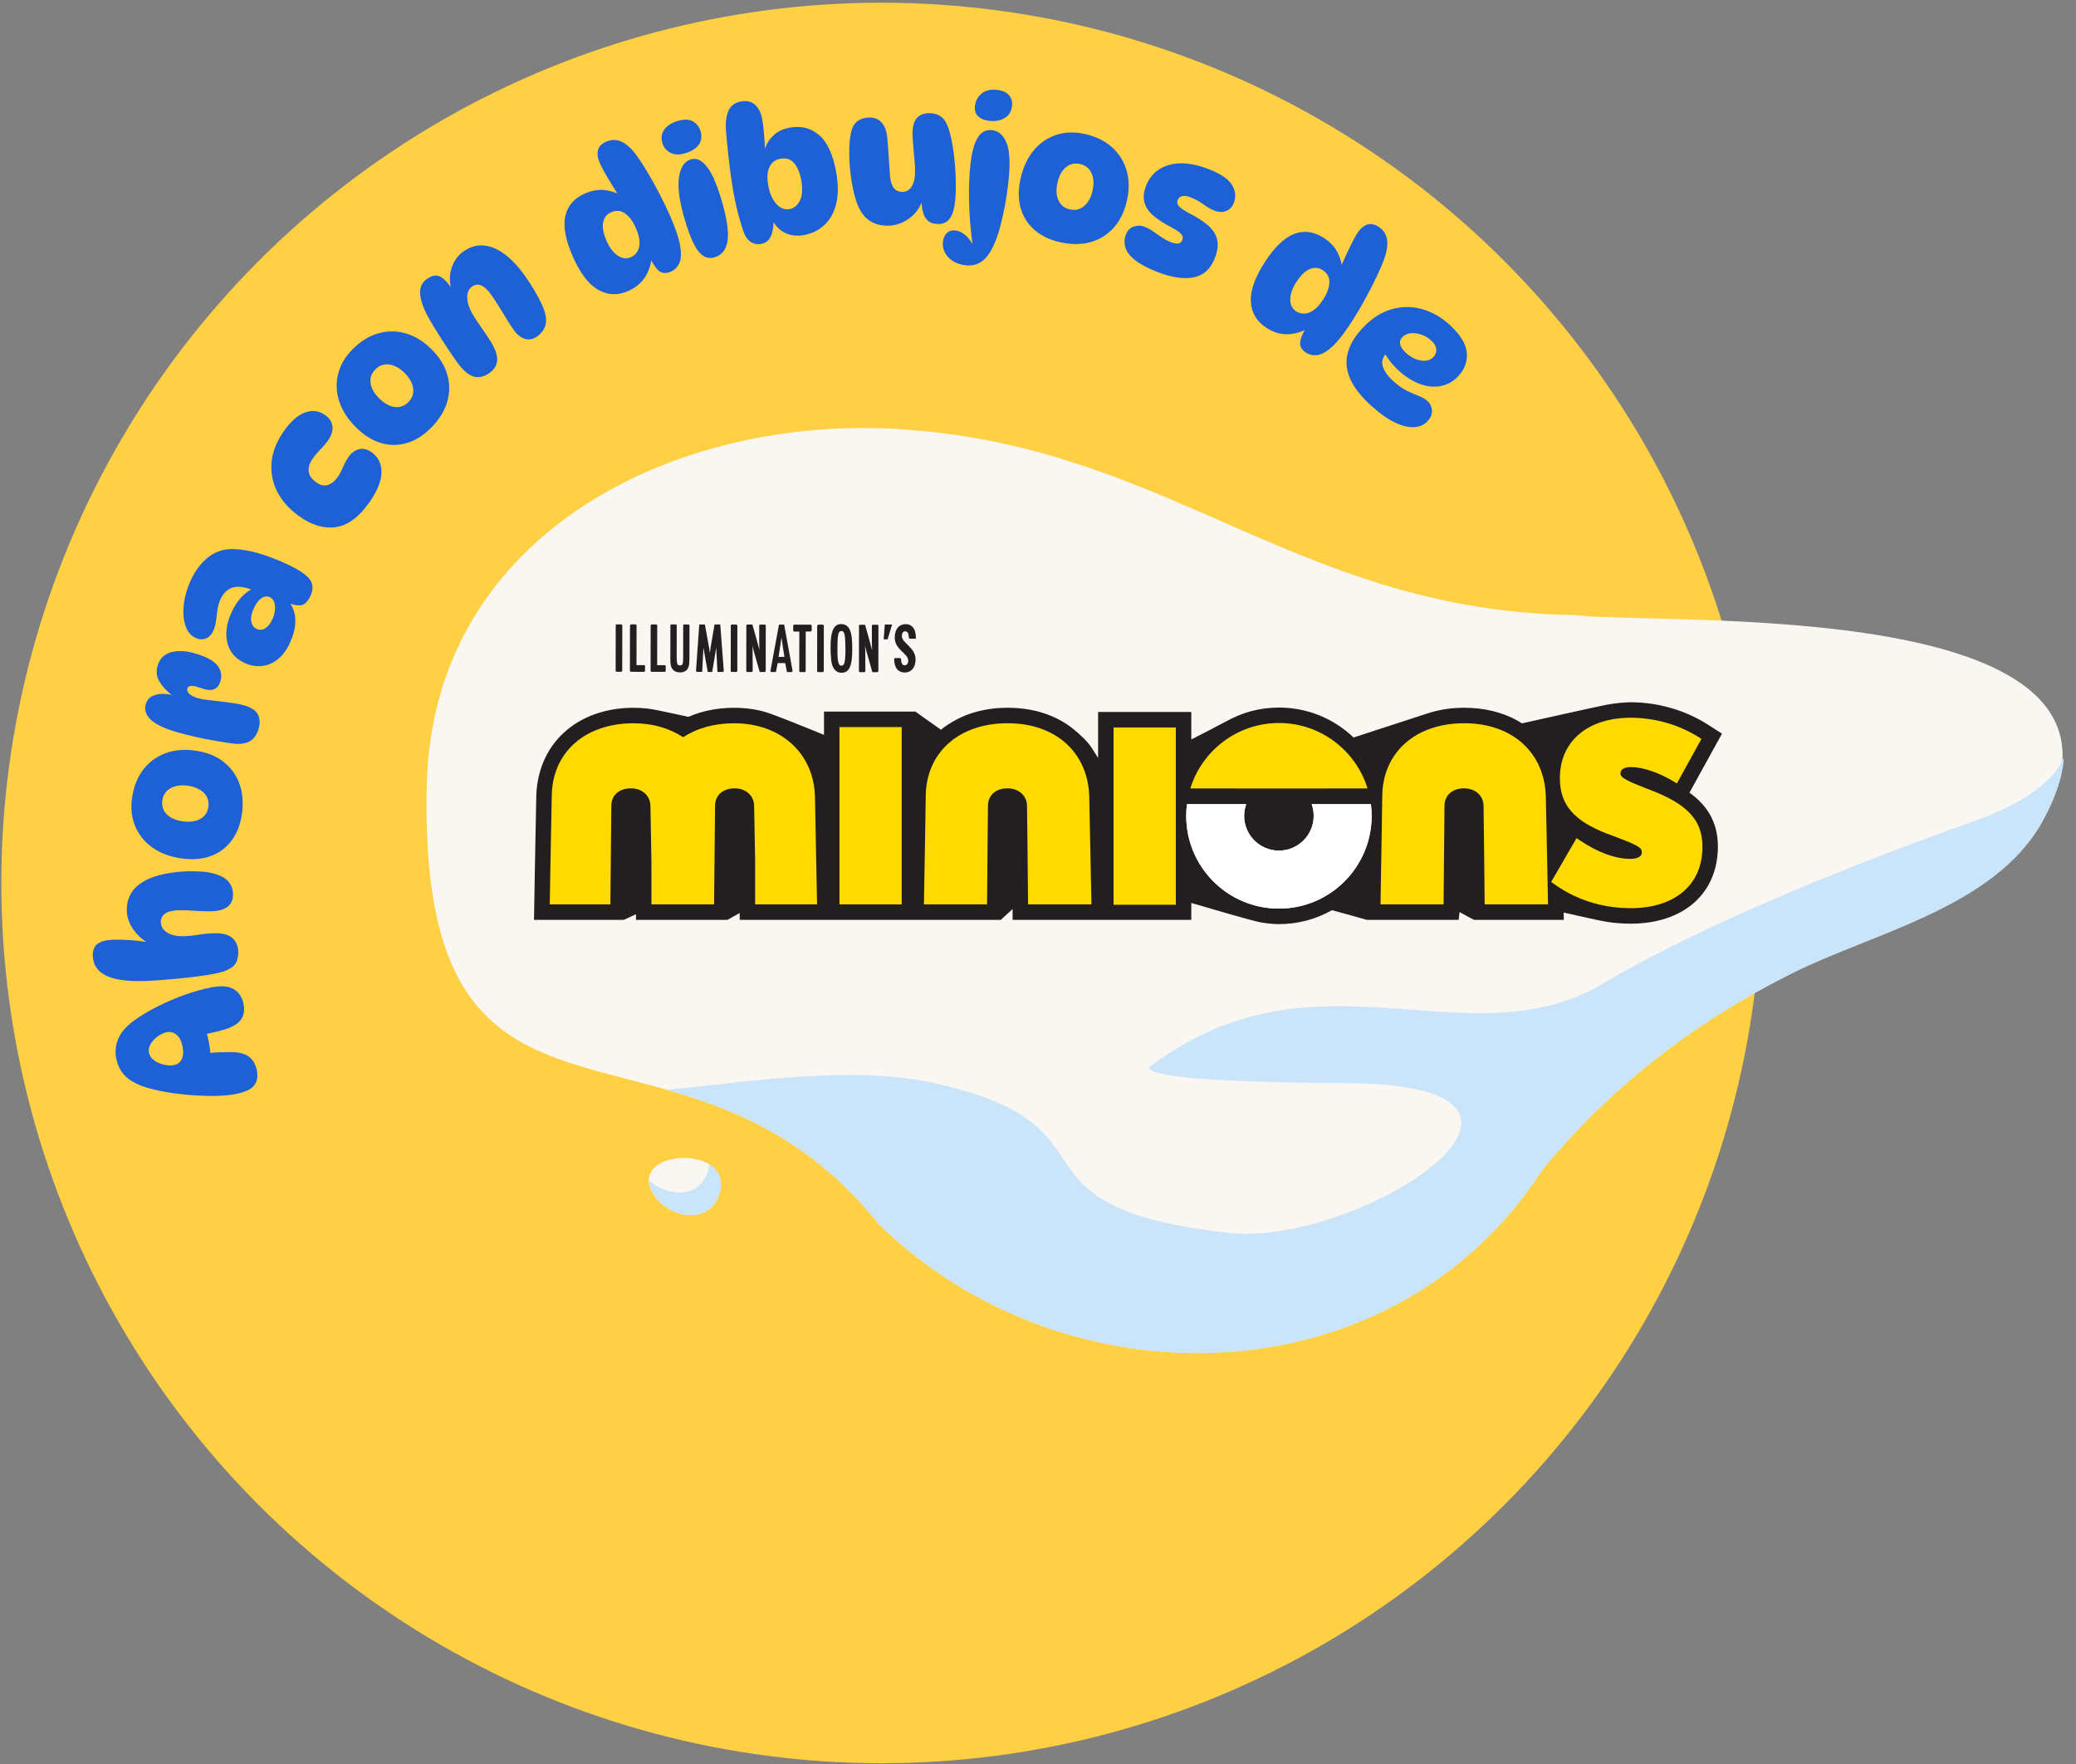
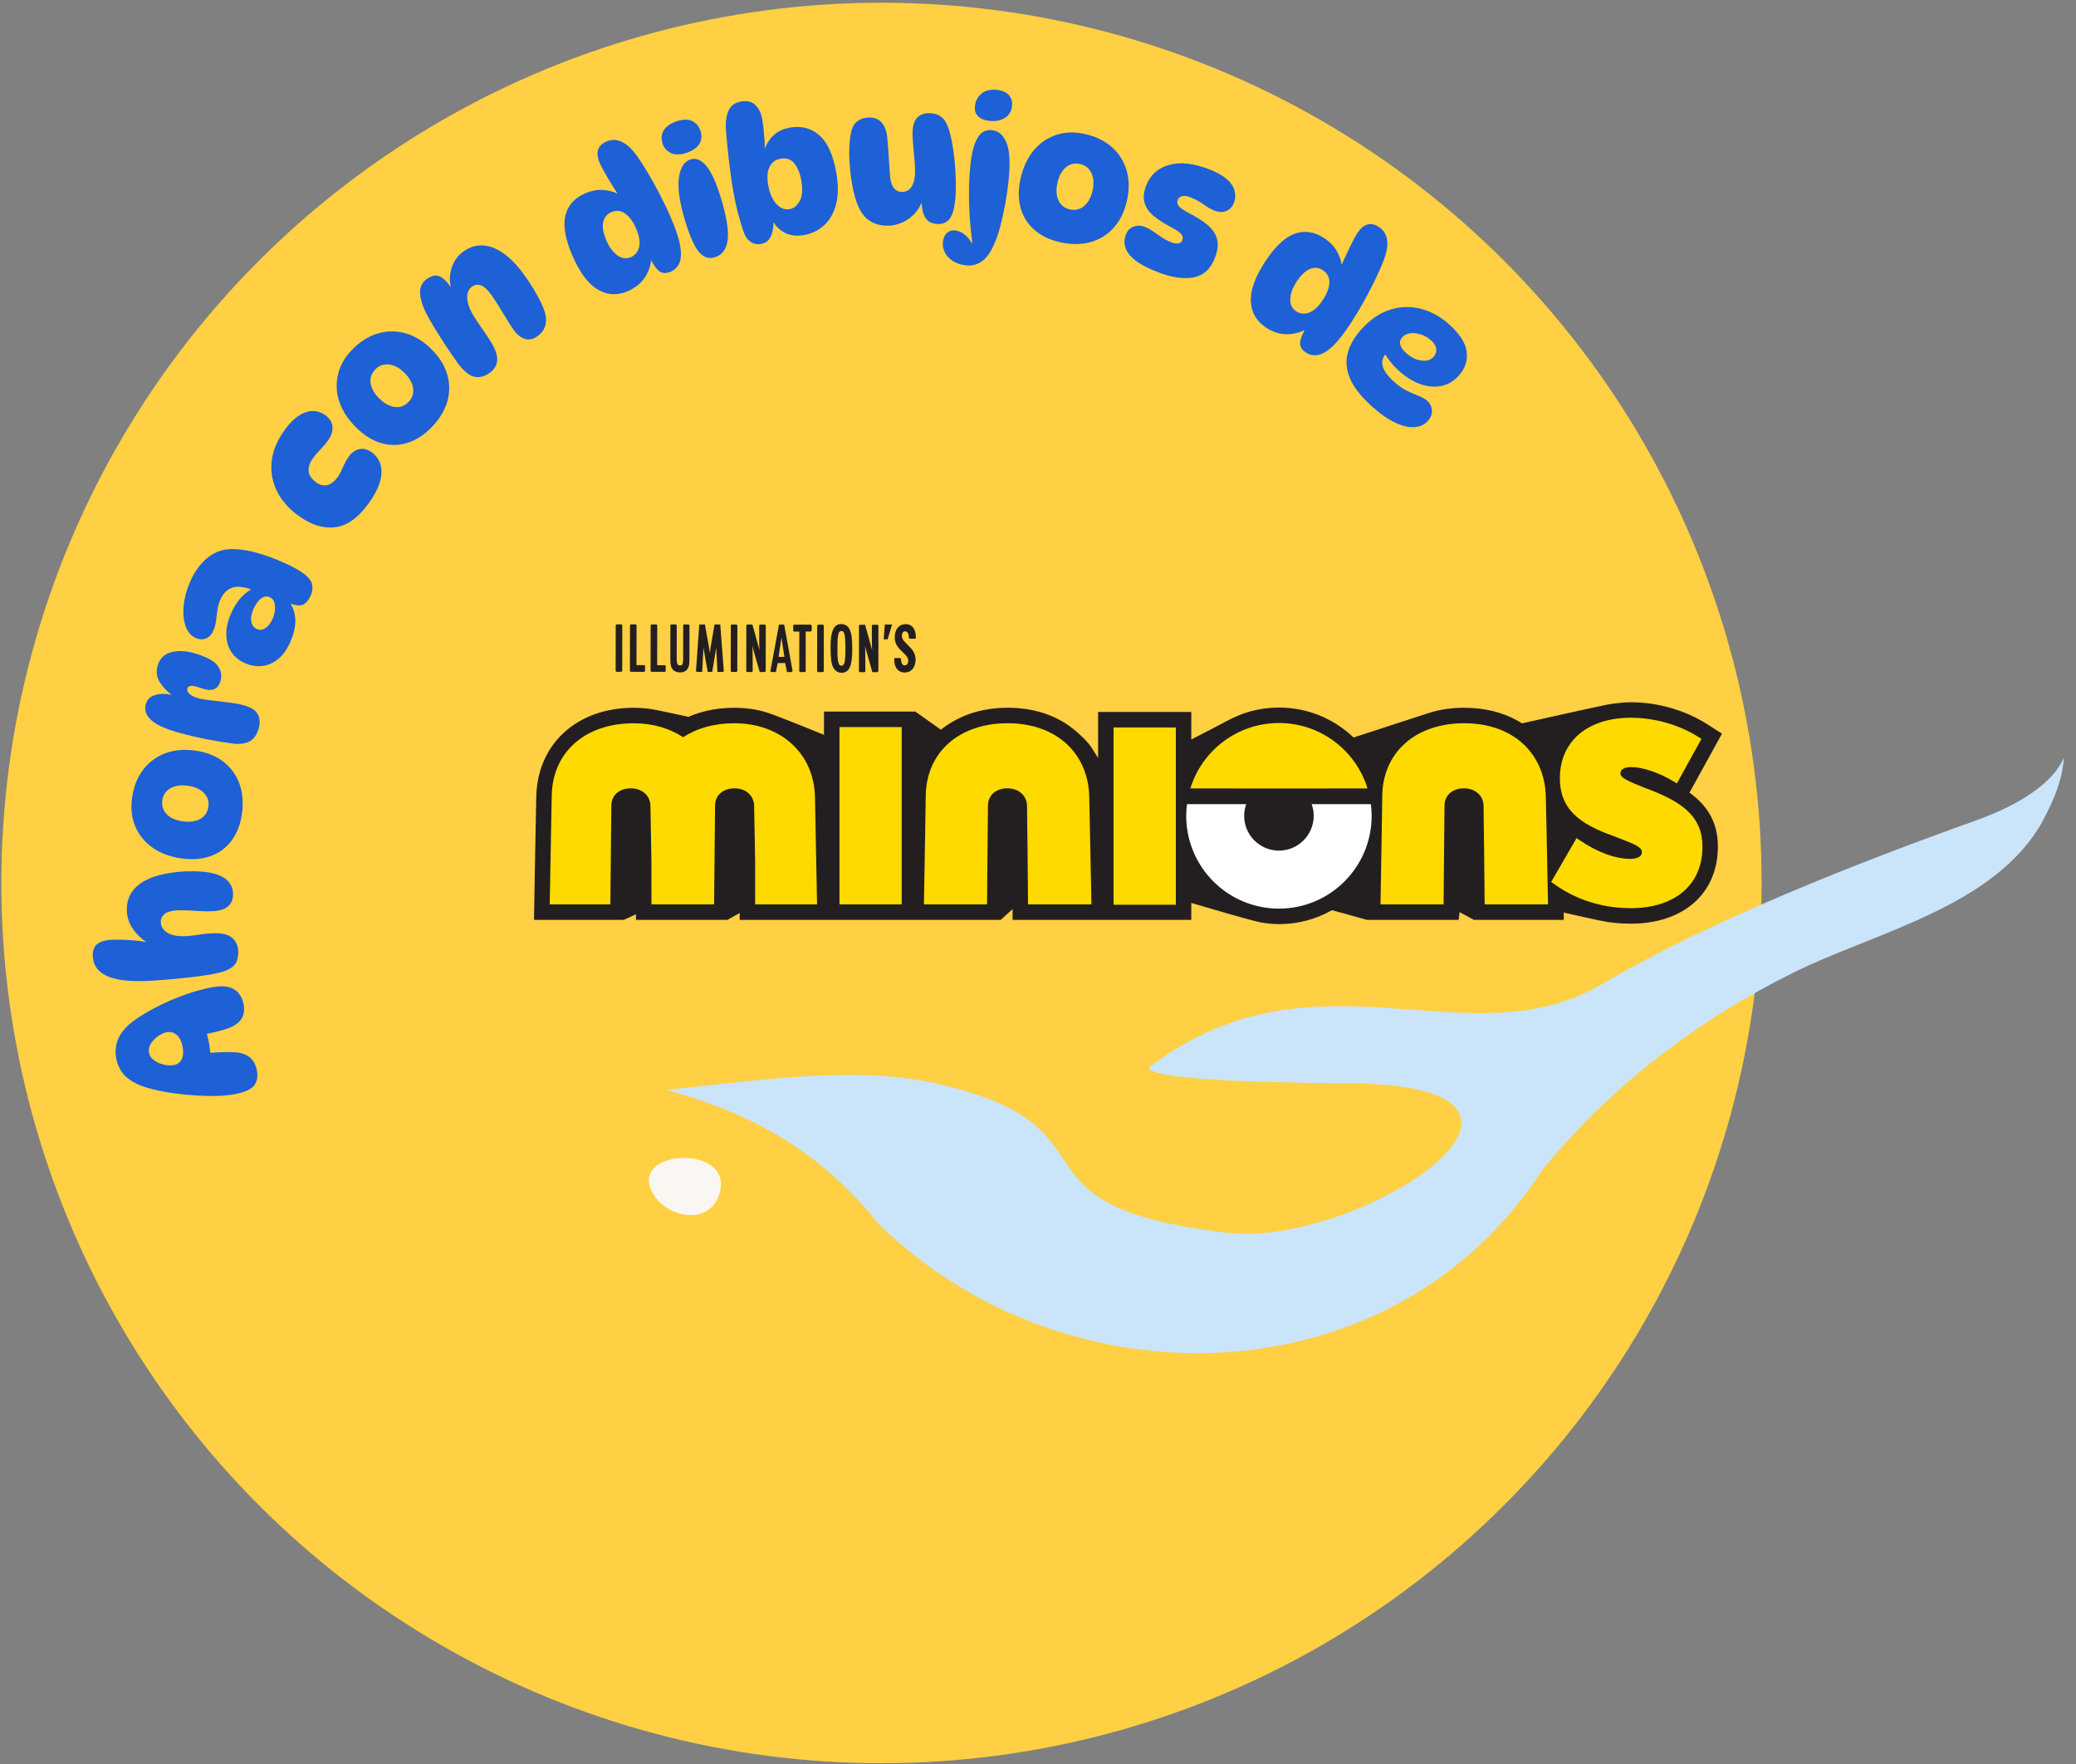
<svg xmlns="http://www.w3.org/2000/svg" width="346" height="294" viewBox="0 0 346 294" fill="none">
  <rect x="0" y="0" width="346" height="294" fill="#808080" stroke="none" />
  <g clip-path="url(#clip0_3533_6025)">
    <circle cx="146.911" cy="147.144" r="146.689" fill="#FFD043" />
    <path d="M30.762 165.791C32.23 165.258 33.707 164.848 35.19 164.548C36.791 164.226 38.037 164.315 38.916 164.818C39.802 165.319 40.357 166.157 40.593 167.323C40.797 168.334 40.656 169.189 40.169 169.893C39.681 170.597 38.759 171.157 37.401 171.573C36.524 171.831 35.616 172.052 34.667 172.245C34.601 172.258 34.535 172.269 34.469 172.281C34.508 172.411 34.546 172.544 34.582 172.683C34.795 173.494 34.948 174.35 35.036 175.25C35.043 175.319 35.048 175.389 35.054 175.458C35.194 175.445 35.333 175.43 35.473 175.42C36.418 175.353 37.283 175.328 38.066 175.333C38.968 175.297 39.744 175.37 40.397 175.564C41.054 175.749 41.581 176.077 41.985 176.546C42.386 177.008 42.665 177.637 42.827 178.431L42.813 178.428C43.012 179.42 42.859 180.239 42.361 180.881C41.864 181.528 40.819 182.005 39.237 182.321C38.486 182.471 37.569 182.571 36.485 182.612C35.401 182.654 34.235 182.64 32.988 182.571C31.741 182.502 30.48 182.385 29.211 182.217C27.942 182.049 26.743 181.828 25.622 181.559C24.172 181.214 23.025 180.788 22.174 180.29C21.323 179.793 20.686 179.22 20.258 178.575C19.83 177.93 19.54 177.212 19.378 176.419C19.137 175.215 19.279 174.038 19.8 172.904C20.322 171.77 21.414 170.657 23.07 169.565C24.089 168.886 25.257 168.222 26.579 167.567C27.901 166.913 29.292 166.317 30.762 165.791ZM27.727 172.029C27.411 172.094 27.063 172.233 26.687 172.453C26.31 172.672 25.971 172.933 25.673 173.242C25.374 173.551 25.136 173.889 24.968 174.265C24.801 174.641 24.75 175.036 24.836 175.451C24.922 175.866 25.119 176.21 25.429 176.489C25.745 176.766 26.105 176.99 26.522 177.166C26.94 177.341 27.373 177.454 27.828 177.508C28.283 177.561 28.692 177.548 29.071 177.472C29.623 177.36 30.035 177.032 30.291 176.485C30.554 175.938 30.597 175.242 30.426 174.393C30.248 173.499 29.919 172.852 29.435 172.446C28.951 172.04 28.386 171.9 27.727 172.029ZM24.191 146.745C25.106 146.253 26.195 145.882 27.461 145.631C28.728 145.379 29.934 145.237 31.086 145.202C32.959 145.144 34.464 145.263 35.58 145.56C36.701 145.856 37.515 146.292 38.026 146.861C38.537 147.43 38.81 148.106 38.832 148.893C38.891 150.793 37.709 151.776 35.29 151.853C34.36 151.883 33.407 151.854 32.426 151.775C31.445 151.695 30.551 151.669 29.743 151.691C28.736 151.724 27.989 151.911 27.505 152.26C27.021 152.609 26.789 153.082 26.805 153.688C26.83 154.416 27.193 154.994 27.887 155.425C28.59 155.86 29.544 156.053 30.753 156.014C31.482 155.989 32.24 155.91 33.034 155.774C33.829 155.638 34.697 155.553 35.647 155.523C37.058 155.48 38.085 155.744 38.712 156.305C39.347 156.871 39.678 157.61 39.707 158.513C39.723 159.119 39.644 159.667 39.469 160.157C39.295 160.647 38.91 161.065 38.328 161.416C37.746 161.767 36.869 162.051 35.706 162.273C34.985 162.415 34.126 162.555 33.146 162.685C32.16 162.817 31.124 162.937 30.038 163.038C28.953 163.146 27.897 163.239 26.883 163.32C25.863 163.403 24.952 163.453 24.147 163.481C21.18 163.57 19.004 163.262 17.619 162.55C16.233 161.838 15.52 160.769 15.476 159.358L15.459 159.37C15.426 158.362 15.704 157.658 16.29 157.254C16.87 156.851 17.752 156.631 18.924 156.597C19.769 156.571 20.741 156.595 21.833 156.675C22.762 156.744 23.614 156.846 24.382 156.98C23.516 156.408 22.789 155.704 22.204 154.875C21.528 153.914 21.172 152.881 21.138 151.776C21.107 150.708 21.336 149.743 21.833 148.891C22.331 148.04 23.116 147.323 24.191 146.745ZM27.487 125.554C28.971 124.984 30.632 124.823 32.476 125.075C34.354 125.331 35.926 125.937 37.179 126.896C38.431 127.856 39.338 129.073 39.886 130.549C40.436 132.033 40.586 133.723 40.324 135.622L40.312 135.626C40.076 137.367 39.512 138.835 38.624 140.041C37.736 141.248 36.585 142.109 35.169 142.639C33.752 143.17 32.131 143.307 30.314 143.06C28.415 142.798 26.804 142.216 25.483 141.295C24.163 140.374 23.192 139.209 22.572 137.779C21.952 136.349 21.76 134.763 22.003 133.027C22.259 131.149 22.871 129.574 23.827 128.309C24.784 127.044 26.005 126.13 27.487 125.554ZM31.301 130.938C30.14 130.779 29.177 130.923 28.4 131.369C27.628 131.814 27.178 132.488 27.054 133.383C26.931 134.304 27.172 135.075 27.79 135.698C28.408 136.322 29.309 136.713 30.484 136.875C31.645 137.034 32.609 136.895 33.385 136.463C34.16 136.031 34.609 135.351 34.732 134.43L34.733 134.436C34.855 133.535 34.602 132.768 33.98 132.132C33.352 131.498 32.463 131.097 31.301 130.938ZM231.686 51.611C233.388 51.07 235.1 51.02 236.814 51.46C238.529 51.9 240.121 52.783 241.584 54.109C243.331 55.695 244.286 57.219 244.454 58.673C244.616 60.13 244.171 61.439 243.115 62.608C242.287 63.522 241.315 64.09 240.199 64.318C239.083 64.546 237.91 64.436 236.689 63.999C235.465 63.555 234.281 62.812 233.129 61.771C232.562 61.257 232.056 60.706 231.615 60.13C231.336 59.763 231.093 59.403 230.883 59.053C230.394 59.707 230.25 60.376 230.456 61.054C230.692 61.833 231.267 62.645 232.191 63.489C233.026 64.248 233.809 64.804 234.535 65.141C235.257 65.485 235.91 65.771 236.483 65.987C237.059 66.209 237.543 66.497 237.933 66.851C238.189 67.08 238.385 67.377 238.52 67.732C238.656 68.094 238.694 68.477 238.63 68.895C238.566 69.314 238.335 69.742 237.941 70.176C237.382 70.789 236.645 71.126 235.716 71.182C234.789 71.244 233.725 70.991 232.519 70.424C231.313 69.858 230.016 68.95 228.624 67.689L228.61 67.687C226.818 66.061 225.614 64.516 224.999 63.059C224.384 61.601 224.256 60.193 224.621 58.835C224.984 57.471 225.748 56.149 226.915 54.862C228.39 53.232 229.982 52.145 231.686 51.611ZM28.507 108.696C29.658 108.386 30.96 108.439 32.414 108.862C34.353 109.422 35.63 110.099 36.239 110.896C36.848 111.693 37.023 112.555 36.752 113.486C36.544 114.202 36.177 114.661 35.645 114.866C35.113 115.071 34.391 115.003 33.483 114.653C32.698 114.386 32.146 114.268 31.821 114.302C31.496 114.336 31.3 114.478 31.228 114.728C31.132 115.058 31.253 115.364 31.592 115.654C31.929 115.938 32.418 116.179 33.061 116.362C33.447 116.474 33.953 116.565 34.571 116.638C35.189 116.71 35.868 116.791 36.601 116.876C37.335 116.961 38.058 117.056 38.774 117.152C39.493 117.255 40.142 117.39 40.721 117.558C41.887 117.893 42.641 118.393 42.984 119.062C43.327 119.731 43.365 120.528 43.1 121.457C42.836 122.366 42.384 123.034 41.737 123.456C41.09 123.878 40.185 124.039 39.019 123.934C38.229 123.832 37.275 123.685 36.153 123.502C35.03 123.318 33.875 123.092 32.695 122.82C31.51 122.556 30.461 122.285 29.554 122.027L29.54 122.025C27.386 121.402 25.912 120.703 25.108 119.916C24.305 119.129 24.036 118.28 24.299 117.365C24.482 116.722 24.84 116.278 25.362 116.016C25.886 115.761 26.485 115.629 27.142 115.631C27.648 115.631 28.14 115.686 28.621 115.79C27.825 115.209 27.183 114.534 26.686 113.766C26.12 112.892 25.974 111.969 26.253 110.996C26.604 109.773 27.355 109.006 28.507 108.696ZM235.049 55.536C234.497 55.602 234.04 55.839 233.69 56.221C233.366 56.577 233.258 56.982 233.373 57.428C233.488 57.874 233.801 58.322 234.308 58.787L234.31 58.794C235.117 59.527 235.969 59.959 236.858 60.084C237.748 60.21 238.438 60.005 238.928 59.471C239.281 59.081 239.432 58.643 239.379 58.16C239.325 57.677 239.053 57.21 238.557 56.762C238.034 56.288 237.457 55.948 236.827 55.741C236.197 55.535 235.601 55.47 235.049 55.536ZM34.79 92.796C36.039 91.841 37.485 91.414 39.12 91.509C40.362 91.56 41.68 91.786 43.078 92.199C44.475 92.605 45.923 93.149 47.414 93.817C48.906 94.486 50.017 95.112 50.745 95.684C51.474 96.256 51.901 96.829 52.028 97.409C52.156 97.989 52.067 98.619 51.757 99.298L51.746 99.288C51.312 100.246 50.787 100.771 50.158 100.866C49.697 100.936 49.118 100.848 48.422 100.607C49.515 102.38 49.495 104.523 48.362 107.032C47.78 108.321 47.072 109.285 46.231 109.92C45.391 110.562 44.503 110.921 43.573 110.997C42.644 111.074 41.723 110.911 40.82 110.507C39.274 109.808 38.305 108.695 37.907 107.169C37.509 105.642 37.731 103.944 38.571 102.089C39.091 100.929 39.728 99.992 40.468 99.274C40.905 98.852 41.368 98.503 41.855 98.223C40.603 97.776 39.587 97.671 38.808 97.905C37.896 98.18 37.203 98.852 36.722 99.922C36.488 100.435 36.335 100.997 36.245 101.601C36.162 102.202 36.086 102.808 36.014 103.406C35.943 104.004 35.791 104.573 35.551 105.107C35.255 105.77 34.835 106.205 34.302 106.404C33.77 106.609 33.208 106.573 32.614 106.31C31.807 105.945 31.233 105.269 30.91 104.279C30.58 103.29 30.485 102.136 30.625 100.817C30.765 99.497 31.137 98.162 31.743 96.82C32.52 95.088 33.54 93.746 34.79 92.796ZM215.729 38.971C217.372 38.362 219.007 38.59 220.634 39.64C221.632 40.285 222.372 41.058 222.855 41.943C223.215 42.603 223.47 43.327 223.621 44.118C223.828 43.635 224.051 43.137 224.29 42.62C224.651 41.841 225.001 41.117 225.344 40.435C225.686 39.752 225.982 39.228 226.223 38.857C226.706 38.114 227.246 37.638 227.844 37.434C228.443 37.236 229.082 37.355 229.758 37.791C230.554 38.304 231.025 39.01 231.169 39.9C231.313 40.791 231.154 41.887 230.691 43.201C230.365 44.075 229.909 45.118 229.328 46.341C228.739 47.56 228.095 48.815 227.385 50.095C226.678 51.38 225.966 52.562 225.267 53.648C224.07 55.494 223.015 56.848 222.104 57.7C221.193 58.551 220.374 59.036 219.647 59.159C218.92 59.276 218.258 59.143 217.669 58.761C216.943 58.287 216.612 57.706 216.695 57.012C216.752 56.486 217.003 55.818 217.444 55.011C216.591 55.421 215.7 55.651 214.769 55.694C213.488 55.76 212.249 55.4 211.048 54.622L211.053 54.614C209.442 53.572 208.582 52.132 208.475 50.292C208.367 48.453 209.141 46.255 210.796 43.694C212.443 41.154 214.086 39.581 215.729 38.971ZM43.934 99.487C43.599 99.623 43.283 99.872 42.999 100.229C42.714 100.586 42.47 100.997 42.261 101.457C41.904 102.249 41.776 102.949 41.88 103.562C41.982 104.169 42.28 104.589 42.778 104.814C43.26 105.03 43.735 104.992 44.207 104.693C44.68 104.4 45.079 103.891 45.405 103.174L45.413 103.179C45.614 102.734 45.743 102.27 45.812 101.778C45.875 101.288 45.85 100.835 45.729 100.41C45.609 99.992 45.351 99.691 44.967 99.519C44.621 99.363 44.275 99.35 43.934 99.487ZM220.423 44.996C219.778 44.577 219.073 44.523 218.309 44.834C217.545 45.145 216.794 45.866 216.057 47.003C215.397 48.019 215.062 48.981 215.044 49.879C215.028 50.782 215.357 51.45 216.035 51.892L216.033 51.886C216.437 52.151 216.893 52.276 217.395 52.264C217.897 52.251 218.412 52.057 218.947 51.681C219.482 51.304 220.003 50.715 220.518 49.925C221.178 48.908 221.523 47.962 221.56 47.085C221.598 46.208 221.22 45.509 220.423 44.996ZM50.927 68.712C52.123 68.304 53.22 68.468 54.237 69.2C54.94 69.707 55.333 70.343 55.411 71.095C55.489 71.847 55.21 72.662 54.585 73.523C54.326 73.88 54.048 74.216 53.76 74.515C53.465 74.816 53.189 75.112 52.927 75.41C52.663 75.702 52.412 76.018 52.176 76.341C51.608 77.128 51.365 77.86 51.442 78.54C51.519 79.22 51.93 79.83 52.666 80.361C53.337 80.845 53.979 81.002 54.598 80.825C55.21 80.649 55.772 80.206 56.285 79.501C56.512 79.193 56.711 78.834 56.887 78.442C57.062 78.045 57.249 77.643 57.45 77.225C57.654 76.812 57.88 76.431 58.128 76.084C58.603 75.43 59.182 75.022 59.862 74.853C60.542 74.684 61.243 74.863 61.964 75.385C62.684 75.907 63.169 76.588 63.417 77.43C63.664 78.271 63.628 79.246 63.306 80.343C62.984 81.439 62.341 82.653 61.382 83.978L61.368 83.976C59.676 86.312 57.841 87.606 55.866 87.857C53.89 88.109 51.859 87.477 49.763 85.958C48.147 84.787 46.947 83.419 46.167 81.864C45.391 80.301 45.093 78.647 45.275 76.902C45.456 75.15 46.178 73.414 47.432 71.676C48.569 70.103 49.732 69.121 50.927 68.712ZM194.847 27.482C196.702 26.95 198.934 27.201 201.55 28.223L201.527 28.21C203.464 28.968 204.73 29.838 205.335 30.827C205.939 31.809 206.032 32.819 205.626 33.854C205.384 34.474 204.97 34.908 204.385 35.155C203.8 35.401 203.13 35.377 202.383 35.086C201.784 34.85 201.18 34.506 200.578 34.055C199.976 33.604 199.238 33.205 198.38 32.867C197.834 32.656 197.383 32.595 197.018 32.693C196.652 32.792 196.41 32.999 196.285 33.317C196.159 33.635 196.197 33.952 196.404 34.26C196.61 34.569 197.141 34.955 197.997 35.425C199.356 36.112 200.447 36.803 201.28 37.509C202.112 38.215 202.63 39.012 202.85 39.894C203.065 40.784 202.937 41.825 202.469 43.029C201.752 44.855 200.567 45.917 198.904 46.23C197.242 46.543 195.223 46.235 192.857 45.306C191.238 44.674 190.006 44.017 189.155 43.336C188.303 42.654 187.774 41.953 187.559 41.227C187.345 40.501 187.375 39.783 187.657 39.073C187.921 38.393 188.359 37.952 188.971 37.75C189.583 37.548 190.197 37.563 190.819 37.811C191.249 37.983 191.691 38.217 192.133 38.524C192.575 38.83 193.049 39.154 193.541 39.498C194.034 39.843 194.561 40.125 195.13 40.349C196.165 40.755 196.803 40.644 197.047 40.029C197.126 39.823 197.145 39.613 197.093 39.411C197.042 39.21 196.879 38.987 196.608 38.75C196.33 38.515 195.879 38.224 195.253 37.892C194.065 37.275 193.077 36.645 192.302 36.001C191.52 35.359 191.008 34.626 190.758 33.799C190.508 32.971 190.599 32.006 191.035 30.897C191.722 29.151 192.991 28.014 194.847 27.482ZM63.031 55.555C64.553 55.118 66.083 55.119 67.612 55.554C69.141 55.988 70.565 56.859 71.885 58.167C73.233 59.501 74.122 60.932 74.551 62.45C74.986 63.966 74.969 65.487 74.524 66.999C74.072 68.514 73.172 69.954 71.824 71.318L71.822 71.311C70.585 72.559 69.251 73.401 67.817 73.825C66.385 74.255 64.942 74.256 63.492 73.825C62.043 73.394 60.662 72.536 59.359 71.243C57.995 69.895 57.063 68.455 56.555 66.934C56.046 65.413 55.977 63.89 56.337 62.376C56.703 60.86 57.501 59.477 58.738 58.229C60.071 56.882 61.501 55.987 63.031 55.555ZM176.021 22.486C177.5 21.99 179.094 21.939 180.806 22.328C182.659 22.748 184.171 23.489 185.348 24.55C186.524 25.61 187.336 26.907 187.774 28.435C188.212 29.963 188.232 31.631 187.819 33.443C187.399 35.296 186.662 36.8 185.6 37.971C184.538 39.142 183.248 39.931 181.722 40.356C180.196 40.78 178.501 40.775 176.629 40.353L176.642 40.355C174.93 39.967 173.513 39.284 172.389 38.294C171.265 37.304 170.502 36.085 170.097 34.626C169.692 33.167 169.693 31.546 170.096 29.75C170.517 27.877 171.241 26.323 172.27 25.083C173.293 23.845 174.548 22.98 176.021 22.486ZM162.895 23.032C163.467 22.028 164.277 21.58 165.319 21.688C166.422 21.805 167.235 22.51 167.76 23.817C168.284 25.117 168.393 27.238 168.085 30.168C167.955 31.433 167.769 32.727 167.525 34.05C167.281 35.374 167.003 36.628 166.687 37.815C166.371 39.001 166.017 40.008 165.626 40.843C165.04 42.139 164.37 43.053 163.603 43.582C162.835 44.11 161.964 44.32 160.977 44.223L160.968 44.212C160.123 44.126 159.404 43.887 158.807 43.5C158.211 43.113 157.766 42.637 157.482 42.081C157.197 41.52 157.081 40.956 157.144 40.373C157.217 39.69 157.436 39.175 157.81 38.831C158.182 38.482 158.64 38.337 159.182 38.398C159.785 38.462 160.359 38.724 160.899 39.186C161.319 39.546 161.713 40.041 162.082 40.668C161.761 38.298 161.575 36.028 161.518 33.863C161.457 31.544 161.519 29.472 161.711 27.645C161.925 25.575 162.318 24.038 162.895 23.032ZM64.853 60.742C63.969 60.635 63.205 60.899 62.565 61.548C61.914 62.207 61.642 62.975 61.766 63.845C61.885 64.716 62.366 65.57 63.217 66.408C64.05 67.233 64.907 67.703 65.78 67.82C66.66 67.935 67.423 67.664 68.08 67.003L68.073 67.005C68.716 66.361 68.974 65.591 68.852 64.707C68.736 63.822 68.255 62.969 67.428 62.143C66.594 61.319 65.739 60.855 64.853 60.742ZM180.024 27.336C179.118 27.13 178.33 27.31 177.651 27.872C176.978 28.433 176.503 29.298 176.245 30.455C175.988 31.598 176.039 32.574 176.408 33.38C176.771 34.188 177.408 34.695 178.314 34.901L178.312 34.896C179.197 35.095 179.985 34.915 180.675 34.343C181.364 33.772 181.835 32.92 182.091 31.777C182.348 30.634 182.291 29.659 181.914 28.848C181.537 28.038 180.908 27.535 180.024 27.336ZM77.188 41.945C78.269 41.162 79.384 40.816 80.544 40.903C81.705 40.99 82.853 41.449 84.006 42.287C85.158 43.124 86.273 44.288 87.348 45.771C87.927 46.576 88.46 47.382 88.951 48.2C89.441 49.017 89.857 49.784 90.202 50.506C90.547 51.227 90.78 51.856 90.895 52.394C91.076 53.162 91.05 53.852 90.819 54.464C90.587 55.075 90.173 55.6 89.565 56.043C88.897 56.53 88.216 56.672 87.534 56.487C86.849 56.297 86.215 55.803 85.636 54.998C85.268 54.493 84.858 53.862 84.408 53.118C83.959 52.374 83.505 51.638 83.051 50.902C82.599 50.172 82.194 49.559 81.837 49.071C80.704 47.499 79.641 47.069 78.663 47.776C78.141 48.155 77.872 48.725 77.869 49.494C77.859 50.258 78.118 51.141 78.639 52.134C78.886 52.581 79.221 53.109 79.64 53.724C80.059 54.339 80.478 54.954 80.895 55.563C81.313 56.171 81.644 56.687 81.894 57.101C82.612 58.299 82.933 59.303 82.855 60.107C82.777 60.91 82.361 61.587 81.611 62.131C80.708 62.783 79.829 62.989 78.96 62.752C78.094 62.522 77.176 61.728 76.209 60.391C75.711 59.707 75.171 58.924 74.592 58.047C74.012 57.169 73.436 56.284 72.876 55.381C72.309 54.481 71.816 53.651 71.393 52.886C70.587 51.424 70.129 50.151 70.025 49.052C69.921 47.959 70.293 47.105 71.139 46.488L71.137 46.502C71.887 45.959 72.562 45.798 73.156 46.014C73.75 46.231 74.349 46.762 74.948 47.594C75.011 47.681 75.072 47.772 75.134 47.866C74.902 46.755 74.942 45.705 75.255 44.703C75.627 43.527 76.269 42.608 77.188 41.945ZM143.019 20.115C143.53 19.771 144.145 19.602 144.874 19.583C145.744 19.57 146.427 19.846 146.932 20.417C147.435 20.982 147.747 21.772 147.86 22.783C147.927 23.407 147.991 24.137 148.044 24.961C148.097 25.786 148.148 26.605 148.202 27.41C148.256 28.215 148.302 28.904 148.352 29.467C148.443 30.334 148.666 30.972 149.02 31.383C149.368 31.795 149.825 31.992 150.392 31.98C151.097 31.968 151.634 31.643 151.995 31.002C152.356 30.36 152.535 29.475 152.514 28.346C152.503 27.759 152.462 27.094 152.392 26.347C152.322 25.599 152.253 24.877 152.194 24.166C152.136 23.46 152.099 22.874 152.091 22.41C152.074 21.162 152.3 20.256 152.779 19.706C153.258 19.155 153.924 18.872 154.793 18.859C155.499 18.847 156.106 18.995 156.62 19.3C157.128 19.607 157.511 20.048 157.764 20.632C158.054 21.212 158.309 22.011 158.528 23.025C158.746 24.038 158.926 25.188 159.063 26.468C159.2 27.747 159.287 29.102 159.305 30.54C159.337 32.802 159.147 34.498 158.728 35.622C158.308 36.746 157.547 37.319 156.436 37.335L156.433 37.323C155.668 37.333 155.078 37.153 154.666 36.792C154.259 36.424 153.977 35.946 153.827 35.353C153.697 34.841 153.621 34.304 153.598 33.738C153.327 34.445 152.942 35.068 152.436 35.608C151.838 36.245 151.157 36.729 150.383 37.076C149.61 37.422 148.839 37.597 148.076 37.613C146.925 37.627 145.938 37.391 145.115 36.899C144.291 36.407 143.616 35.61 143.096 34.505C142.655 33.542 142.295 32.261 142.007 30.664C141.72 29.066 141.565 27.404 141.54 25.691C141.526 24.862 141.558 24.104 141.631 23.42C141.702 22.731 141.806 22.156 141.936 21.692C142.146 20.983 142.507 20.458 143.019 20.115ZM101.025 23.611C101.894 23.231 102.741 23.231 103.562 23.599C104.383 23.968 105.212 24.708 106.05 25.82C106.594 26.576 107.217 27.532 107.91 28.692C108.604 29.851 109.286 31.087 109.961 32.39C110.637 33.692 111.235 34.932 111.745 36.117C112.62 38.138 113.164 39.76 113.367 40.995C113.571 42.23 113.52 43.176 113.22 43.846C112.92 44.516 112.44 44.995 111.791 45.273C110.998 45.618 110.327 45.568 109.791 45.118C109.387 44.779 108.971 44.2 108.539 43.385C108.408 44.325 108.105 45.194 107.628 45.995C106.972 47.095 105.983 47.929 104.671 48.502L104.673 48.509C102.917 49.275 101.24 49.191 99.648 48.263C98.056 47.335 96.657 45.478 95.434 42.678C94.225 39.901 93.825 37.66 94.228 35.956C94.632 34.252 95.721 33.014 97.501 32.241C98.592 31.764 99.647 31.573 100.651 31.666C101.403 31.734 102.15 31.923 102.897 32.234C102.607 31.793 102.313 31.329 102.016 30.842C101.564 30.112 101.153 29.415 100.78 28.754C100.407 28.093 100.129 27.556 99.953 27.147C99.6 26.33 99.503 25.623 99.668 25.011C99.834 24.399 100.285 23.935 101.025 23.611ZM121.525 18.238C121.899 17.527 122.553 17.084 123.488 16.914C124.498 16.73 125.303 16.925 125.888 17.499C126.472 18.073 126.853 18.83 127.022 19.786C127.181 20.659 127.304 21.707 127.39 22.923C127.434 23.54 127.461 24.165 127.473 24.797C127.532 24.631 127.597 24.467 127.669 24.306C128.013 23.538 128.509 22.884 129.16 22.343C129.814 21.808 130.636 21.448 131.628 21.268C133.537 20.924 135.167 21.342 136.529 22.52C137.89 23.698 138.834 25.752 139.363 28.672C139.733 30.718 139.733 32.484 139.363 33.962C138.994 35.445 138.341 36.623 137.398 37.498C136.462 38.376 135.316 38.935 133.962 39.179C132.688 39.406 131.555 39.232 130.555 38.652C129.908 38.277 129.367 37.742 128.927 37.047C128.895 38.005 128.753 38.764 128.502 39.32C128.165 40.066 127.629 40.509 126.892 40.641L126.9 40.646C126.282 40.757 125.735 40.678 125.255 40.402C124.778 40.133 124.383 39.674 124.087 39.031C123.782 38.265 123.468 37.259 123.131 36.016C122.795 34.774 122.496 33.435 122.237 32.007C122.095 31.214 121.953 30.303 121.81 29.28C121.668 28.258 121.536 27.226 121.421 26.183C121.306 25.14 121.207 24.157 121.121 23.237C121.034 22.317 120.982 21.564 120.957 20.974C120.961 19.864 121.153 18.955 121.525 18.238ZM115.153 26.551C116.023 26.288 116.878 26.66 117.724 27.665C118.572 28.675 119.375 30.447 120.146 32.975C121.09 36.084 121.47 38.416 121.28 39.974C121.09 41.531 120.364 42.501 119.108 42.88C118.142 43.177 117.279 42.887 116.515 42.01C115.752 41.132 114.987 39.429 114.216 36.9C113.272 33.791 112.914 31.374 113.147 29.646C113.38 27.919 114.049 26.887 115.147 26.552L115.153 26.551ZM104.204 35.59C103.497 35.07 102.703 35.002 101.835 35.382C101.129 35.69 100.698 36.247 100.53 37.057C100.362 37.866 100.549 38.888 101.089 40.131C101.571 41.24 102.186 42.055 102.925 42.571C103.664 43.088 104.406 43.184 105.147 42.859L105.152 42.852C105.595 42.659 105.954 42.353 106.219 41.929C106.485 41.505 106.611 40.963 106.589 40.314C106.573 39.662 106.374 38.898 105.994 38.03C105.512 36.921 104.917 36.107 104.204 35.59ZM130.037 26.456C129.22 26.605 128.626 27.051 128.253 27.808C127.879 28.565 127.807 29.616 128.056 30.968C128.284 32.242 128.729 33.243 129.385 33.974C130.04 34.705 130.786 34.996 131.617 34.85L131.61 34.846C132.328 34.719 132.889 34.249 133.308 33.446C133.728 32.644 133.804 31.492 133.536 30.007C133.319 28.816 132.928 27.885 132.372 27.204C131.81 26.525 131.029 26.277 130.037 26.456ZM163.575 15.605C164.21 15.075 165.068 14.862 166.151 14.978C167.058 15.073 167.718 15.363 168.145 15.844C168.571 16.325 168.744 16.926 168.67 17.649C168.575 18.556 168.174 19.221 167.471 19.653C166.768 20.084 165.911 20.251 164.909 20.145L164.915 20.143C164.11 20.059 163.487 19.81 163.042 19.4C162.596 18.99 162.412 18.419 162.488 17.702C162.575 16.837 162.941 16.141 163.575 15.605ZM112.929 20.167C114.009 19.837 114.869 19.859 115.496 20.237C116.129 20.613 116.551 21.149 116.757 21.844C117.015 22.696 116.925 23.437 116.487 24.082C116.046 24.72 115.298 25.203 114.236 25.527C113.235 25.834 112.394 25.806 111.728 25.452C111.062 25.099 110.624 24.581 110.418 23.905C110.145 22.999 110.243 22.222 110.722 21.58C111.201 20.937 111.932 20.466 112.917 20.17L112.929 20.167Z" fill="#1E60D5" />
    <g clip-path="url(#clip1_3533_6025)">
-       <path d="M71.137 130.71C72.137 88.133 114.236 68.08 152.92 71.755C195.697 75.439 217.17 101.863 262.5 102.5C276.415 104.325 361.577 98.858 340.396 136.881C332.445 151.155 312.397 155.352 298.869 162.07C282.856 170.026 268.499 180.949 257.031 194.958C232.452 233.096 178.024 234.745 146.494 204.016C113.59 162.951 69.519 198.592 71.129 130.706L71.137 130.71Z" fill="#FAF7F2" />
      <path d="M111.581 193.27C115.705 192.17 121.827 193.989 119.729 199.411C117.928 204.061 111.66 202.924 109.183 199.432C106.855 196.152 108.748 194.026 111.581 193.27Z" fill="#FAF7F2" />
-       <path d="M119.728 199.411C120.732 196.812 119.841 195.052 118.196 194.028C118.147 194.529 118.034 195.056 117.807 195.642C116.193 199.817 110.985 199.325 108.146 196.65C108.135 197.456 108.444 198.383 109.187 199.425C111.664 202.917 117.931 204.054 119.733 199.403L119.728 199.411Z" fill="#CAE4FA" />
      <path d="M340.392 136.889C342.699 132.746 343.825 129.229 343.967 126.255C342.321 130.209 337.164 133.922 329.242 136.754C309.937 143.656 285.19 153.3 267 164C244.681 177.135 219.5 157 192 177.5C192 177.5 185.062 180.299 224.5 180.509C267.913 180.736 226.593 207.959 204.656 205.445C165.707 200.967 188.269 187.72 155.78 180.509C142.37 177.528 125.876 180.124 111.133 181.622C122.714 184.929 135.26 190.007 146.501 204.039C178.024 234.765 232.447 233.124 257.039 194.982C268.506 180.972 282.863 170.05 298.877 162.094C312.404 155.376 332.445 151.174 340.404 136.905L340.392 136.889Z" fill="#CAE4FA" />
    </g>
    <path d="M139.1 111.575C139.397 111.933 139.743 112.112 140.247 112.112H140.258C140.912 112.113 141.358 111.819 141.637 111.186C141.925 110.551 142.04 109.634 142.043 108.232C142.046 106.498 141.937 105.596 141.601 104.883C141.345 104.327 140.851 104 140.2 104C139.516 103.994 139.069 104.355 138.807 105.012C138.534 105.683 138.43 106.444 138.428 107.898C138.427 108.661 138.466 109.389 138.538 110.047C138.619 110.741 138.802 111.214 139.1 111.574M139.69 105.834C139.734 105.594 139.786 105.434 139.889 105.321C139.994 105.209 140.071 105.155 140.228 105.155C140.436 105.157 140.545 105.239 140.646 105.423C140.824 105.749 140.89 106.42 140.906 108.184V108.393C140.904 109.081 140.883 109.46 140.822 110.006C140.782 110.349 140.715 110.587 140.609 110.73C140.504 110.87 140.407 110.93 140.218 110.933C139.985 110.929 139.868 110.792 139.762 110.499C139.616 110.089 139.571 109.511 139.574 108.135C139.576 106.836 139.597 106.34 139.69 105.835M102.717 111.947L102.607 111.838L102.62 104.166L102.742 104.045L103.571 104.046L103.717 104.193L103.705 111.815L103.572 111.948L102.717 111.947H102.717ZM121.896 111.977L121.788 111.869L121.801 104.197L121.921 104.076L122.75 104.077L122.895 104.224L122.883 111.846L122.75 111.979L121.896 111.977ZM119.375 107.954L118.699 111.972L117.96 111.971C117.96 111.971 117.305 108.426 117.238 107.925L117.029 111.97L116.136 111.968L115.996 111.829L116.547 104.067L117.487 104.069L118.063 107.297C118.169 107.871 118.238 108.229 118.315 108.826L118.453 107.798L118.544 107.241L119.088 104.071L120.046 104.072L120.633 111.842L120.502 111.974L119.573 111.973L119.375 107.954ZM105.118 111.951L104.986 111.819L104.998 104.194L105.142 104.049L105.966 104.05L106.094 104.18L106.083 110.839L107.402 110.841L107.506 110.947L107.504 111.843L107.391 111.954L105.118 111.951ZM108.563 111.956L108.431 111.825L108.443 104.2L108.589 104.054L109.411 104.056L109.54 104.185L109.529 110.845L110.847 110.847L110.952 110.952L110.951 111.849L110.838 111.959L108.563 111.956ZM113.324 112.056C112.522 112.051 111.952 111.629 111.803 110.882C111.74 110.561 111.722 110.25 111.723 109.611L111.732 104.174L111.846 104.06L112.67 104.061L112.788 104.18L112.78 109.557C112.779 110.116 112.815 110.461 112.9 110.645C112.988 110.821 113.075 110.886 113.326 110.891C113.59 110.889 113.657 110.826 113.74 110.679C113.824 110.525 113.858 110.223 113.859 109.721L113.868 104.16L113.965 104.063L114.789 104.064L114.914 104.19L114.905 109.756C114.904 110.328 114.87 110.733 114.784 111.047C114.698 111.359 114.552 111.578 114.335 111.751C114.06 111.959 113.762 112.055 113.325 112.056M132.091 111.822L132.101 111.829L130.694 104.09L129.83 104.088L128.4 111.842L128.509 111.988L129.313 111.989L129.62 110.494L130.86 110.496L131.163 111.992L131.962 111.993L132.091 111.822ZM129.764 109.462C129.764 109.462 130.24 106.305 130.248 106.244C130.317 106.888 130.738 109.464 130.738 109.464L129.764 109.462ZM127.502 104.084L127.628 104.211L127.616 111.852L127.482 111.986L126.616 111.985L125.644 108.556C125.512 108.084 125.472 107.953 125.392 107.593L125.42 108.089L125.434 108.538L125.449 111.869L125.336 111.983L124.494 111.981L124.377 111.865L124.389 104.201L124.511 104.08L125.401 104.081C125.401 104.081 126.416 107.652 126.565 108.281C126.569 108.294 126.571 108.307 126.575 108.32C126.559 108.049 126.567 108.07 126.552 107.666C126.542 107.421 126.525 107.42 126.537 104.198L126.652 104.083L127.501 104.084H127.502ZM144.111 112.012L143.27 112.011L143.154 111.895L143.166 104.231L143.289 104.109L144.176 104.111C144.176 104.111 145.194 107.682 145.341 108.311C145.345 108.324 145.349 108.336 145.351 108.35C145.336 108.079 145.344 108.099 145.329 107.696C145.32 107.451 145.302 107.45 145.314 104.227L145.429 104.113L146.279 104.114L146.405 104.24L146.393 111.881L146.257 112.016L145.391 112.014L144.42 108.586C144.288 108.114 144.249 107.983 144.167 107.623L144.197 108.118L144.209 108.567L144.225 111.898L144.111 112.012L144.111 112.012ZM137.164 112.001L136.323 112L136.187 111.865L136.199 104.248L136.35 104.099L137.174 104.1L137.307 104.232L137.295 111.872L137.164 112.002L137.164 112.001ZM132.332 105.246L132.2 105.115L132.201 104.232L132.344 104.092L135.144 104.097L135.284 104.237L135.283 105.09L135.134 105.238L134.288 105.237L134.277 111.888L134.168 111.996L133.324 111.994L133.211 111.88L133.221 105.247L132.332 105.245V105.246ZM149.043 109.664L149.971 109.663C150.082 109.663 150.173 109.751 150.175 109.863C150.184 110.296 150.305 110.858 150.743 110.87C151.184 110.883 151.352 110.508 151.373 110.194C151.465 108.812 148.983 108.34 149.125 106.043C149.208 104.709 149.918 103.974 151.061 104.008C152.006 104.068 152.693 104.797 152.645 106.443L151.705 106.441C151.58 106.441 151.476 106.341 151.471 106.216C151.453 105.735 151.342 105.239 150.922 105.212C150.487 105.184 150.339 105.5 150.311 105.912C150.22 107.229 152.731 107.833 152.592 110.086C152.523 111.251 151.884 112.112 150.687 112.067C149.316 111.981 148.987 110.726 149.043 109.664ZM147.933 106.543L147.278 106.542L147.47 104.079L148.679 104.081L147.933 106.543Z" fill="#231F20" />
    <path d="M213.156 154C212.148 154 211.096 153.88 210.103 153.707C208.803 153.482 201.412 151.318 198.548 150.473V153.293H168.767V151.494C168.277 151.906 166.808 153.293 166.808 153.293H123.28V152.148L121.244 153.293H105.995V152.356C105.577 152.576 103.944 153.293 103.944 153.293H89C89 153.293 89.112 146.676 89.147 144.802L89.245 139.59L89.372 133.168C89.373 130.944 89.776 128.851 90.57 126.959C91.344 125.111 92.474 123.489 93.929 122.138C95.375 120.795 97.106 119.752 99.074 119.039C101.073 118.315 103.275 117.948 105.617 117.948C106.381 117.948 107.144 117.992 107.885 118.078C108.448 118.143 109.016 118.238 109.615 118.366C109.615 118.366 109.618 118.366 109.619 118.367L109.62 118.361L114.743 119.454C115.034 119.327 115.329 119.207 115.624 119.098C116.303 118.847 117.017 118.633 117.746 118.462C118.475 118.292 119.234 118.163 120.001 118.077C120.771 117.991 121.567 117.948 122.368 117.948C124.126 117.948 125.887 118.181 127.42 118.612C128.954 119.042 134.096 121.144 137.332 122.461V118.584H152.562C152.562 118.584 155.734 120.831 156.818 121.602C156.974 121.473 157.161 121.326 157.338 121.199C158.842 120.12 160.449 119.311 162.113 118.793C163.925 118.229 165.888 117.944 167.949 117.944C170.046 117.944 172.033 118.237 173.855 118.815C175.644 119.383 177.258 120.22 178.652 121.303C180.075 122.409 181.364 123.703 181.936 124.599C182.259 125.104 182.863 126.05 183.015 126.325V118.648H198.548V123.231C199.912 122.533 203.05 120.925 204.184 120.305C205.686 119.483 207.076 118.905 208.433 118.536C209.965 118.12 211.555 117.909 213.156 117.909C214.893 117.909 216.612 118.157 218.264 118.645C219.863 119.118 221.391 119.814 222.805 120.714C223.794 121.342 224.73 122.077 225.592 122.901C226.941 122.452 237.607 118.989 237.818 118.918C238.029 118.848 238.376 118.739 238.666 118.658C240.348 118.185 242.158 117.945 244.044 117.945C245.722 117.945 247.339 118.134 248.848 118.505C250.333 118.871 251.721 119.416 252.973 120.124C253.198 120.251 253.428 120.389 253.669 120.544C253.669 120.544 266.354 117.701 267.793 117.438C269.231 117.175 270.843 117.028 271.778 117.028C272.894 117.028 274.028 117.109 275.147 117.268C276.257 117.425 277.366 117.661 278.446 117.97C279.523 118.279 280.583 118.664 281.597 119.115C282.618 119.569 283.603 120.095 284.525 120.68L287 122.258L281.576 132.094C282.21 132.547 282.783 133.026 283.281 133.523C283.916 134.158 284.458 134.846 284.891 135.569C285.353 136.343 285.707 137.182 285.942 138.064C286.19 138.992 286.316 139.997 286.316 141.051C286.316 142.982 285.968 144.773 285.282 146.374C284.607 147.949 283.613 149.32 282.329 150.45C281.051 151.574 279.505 152.442 277.732 153.03C275.94 153.625 273.937 153.927 271.779 153.927C270.937 153.927 270.085 153.885 269.246 153.802C268.267 153.705 267.514 153.588 266.35 153.345C265.187 153.102 260.612 152.073 260.612 152.073L260.635 153.295H245.662L243.26 151.998C243.22 152.377 243.109 153.295 243.109 153.295H227.819C227.819 153.295 223.544 152.082 222.002 151.677C220.678 152.425 219.266 153.003 217.803 153.394C216.295 153.798 214.732 154.002 213.156 154.002L213.156 154Z" fill="#231F20" />
    <path d="M238.138 119.281C238.143 119.279 238.155 119.275 238.155 119.275C238.133 119.282 238.131 119.283 238.138 119.281Z" fill="#19161A" />
    <path d="M139.912 121.164H150.283V150.71H139.912V121.164ZM185.592 150.775H195.971V121.227H185.592V150.775ZM274.219 131.326L274.135 131.293C271.606 130.277 270.078 129.66 270.078 128.939V128.825C270.078 128.216 270.756 127.828 271.832 127.828C273.791 127.828 276.529 128.758 278.987 130.255L279.476 130.562L283.574 123.131L283.147 122.859C279.842 120.766 275.798 119.608 271.779 119.608C264.616 119.608 259.984 123.544 259.984 129.639V129.756C259.984 135.653 264.513 137.763 269.567 139.573C272.382 140.651 273.635 141.162 273.635 141.926V142.027C273.635 143.02 272.291 143.13 271.72 143.13C269.221 143.13 266.208 142.019 263.251 139.998L262.757 139.668L258.528 146.977L258.922 147.253C263.583 150.634 268.483 151.344 271.779 151.344C279.149 151.344 283.738 147.436 283.738 141.161V141.048C283.738 135.878 280.095 133.491 274.219 131.326M181.543 132.811C181.392 125.622 176.163 120.524 167.948 120.524C159.734 120.524 154.289 125.474 154.289 132.811C154.289 132.841 154.159 141.518 153.989 150.71H164.506C164.53 146.603 164.662 134.289 164.662 134.276C164.662 132.537 165.956 131.373 167.906 131.373C169.782 131.373 171.136 132.572 171.17 134.276C171.17 134.292 171.344 148.299 171.344 150.71H181.909C181.734 141.518 181.543 132.84 181.543 132.811ZM257.638 132.811C257.49 125.622 252.254 120.524 244.045 120.524C235.836 120.524 230.376 125.474 230.376 132.811C230.376 132.841 230.254 141.518 230.085 150.71H240.597C240.628 146.603 240.749 134.289 240.749 134.276C240.749 132.537 242.054 131.373 244.007 131.373C245.865 131.373 247.229 132.572 247.26 134.276C247.26 134.292 247.442 148.299 247.442 150.71H258.005C257.835 141.518 257.637 132.84 257.637 132.811M135.827 132.811C135.683 125.622 130.203 120.529 122.367 120.529C119.014 120.529 116.114 121.368 113.865 122.858C111.617 121.373 108.797 120.529 105.615 120.529C97.41 120.529 91.957 125.474 91.957 132.811C91.957 132.841 91.778 141.518 91.621 150.71H101.73C101.774 146.609 101.889 134.289 101.889 134.276C101.889 132.54 103.192 131.373 105.151 131.373C107.011 131.373 108.369 132.572 108.406 134.276C108.406 134.292 108.563 142.674 108.571 143.538L108.575 143.545C108.575 143.56 108.571 143.56 108.571 143.56C108.575 143.597 108.575 148.299 108.575 150.71H119.015C119.059 146.608 119.177 134.288 119.177 134.275C119.177 132.54 120.479 131.373 122.438 131.373C124.301 131.373 125.656 132.572 125.689 134.275C125.689 134.292 125.852 142.674 125.857 143.537V150.709H136.177C135.994 141.517 135.828 132.839 135.828 132.81" fill="#FFDA00" />
    <path d="M218.949 135.952C218.949 139.155 216.355 141.751 213.155 141.751C209.955 141.751 207.361 139.155 207.361 135.952C207.361 135.269 207.485 134.616 207.702 134.007H197.829C197.749 134.644 197.703 135.293 197.703 135.952C197.703 144.493 204.621 151.416 213.155 151.416C221.69 151.416 228.608 144.493 228.608 135.952C228.608 135.293 228.562 134.645 228.482 134.007H218.609C218.826 134.616 218.95 135.268 218.95 135.952H218.949Z" fill="white" />
    <path d="M227.924 131.389C225.979 125.076 220.103 120.487 213.156 120.487C206.21 120.487 200.334 125.076 198.389 131.389H205.621V131.393H221.268V131.389H227.925H227.924Z" fill="#FFDA00" />
-     <path d="M218.609 134.007C218.826 134.616 218.95 135.268 218.95 135.952C218.95 139.155 216.356 141.751 213.156 141.751C209.956 141.751 207.361 139.155 207.361 135.952C207.361 135.269 207.486 134.616 207.702 134.007H197.829C197.749 134.644 197.703 135.293 197.703 135.952C197.703 144.493 204.621 151.416 213.155 151.416C221.69 151.416 228.608 144.493 228.608 135.952C228.608 135.293 228.562 134.645 228.481 134.007H218.609Z" fill="white" />
  </g>
  <defs>
    <clipPath id="clip0_3533_6025">
      <rect width="346" height="294" fill="white" />
    </clipPath>
    <clipPath id="clip1_3533_6025">
      <rect width="274.719" height="220.035" fill="white" transform="translate(149.867 -28) rotate(28.463)" />
    </clipPath>
  </defs>
</svg>